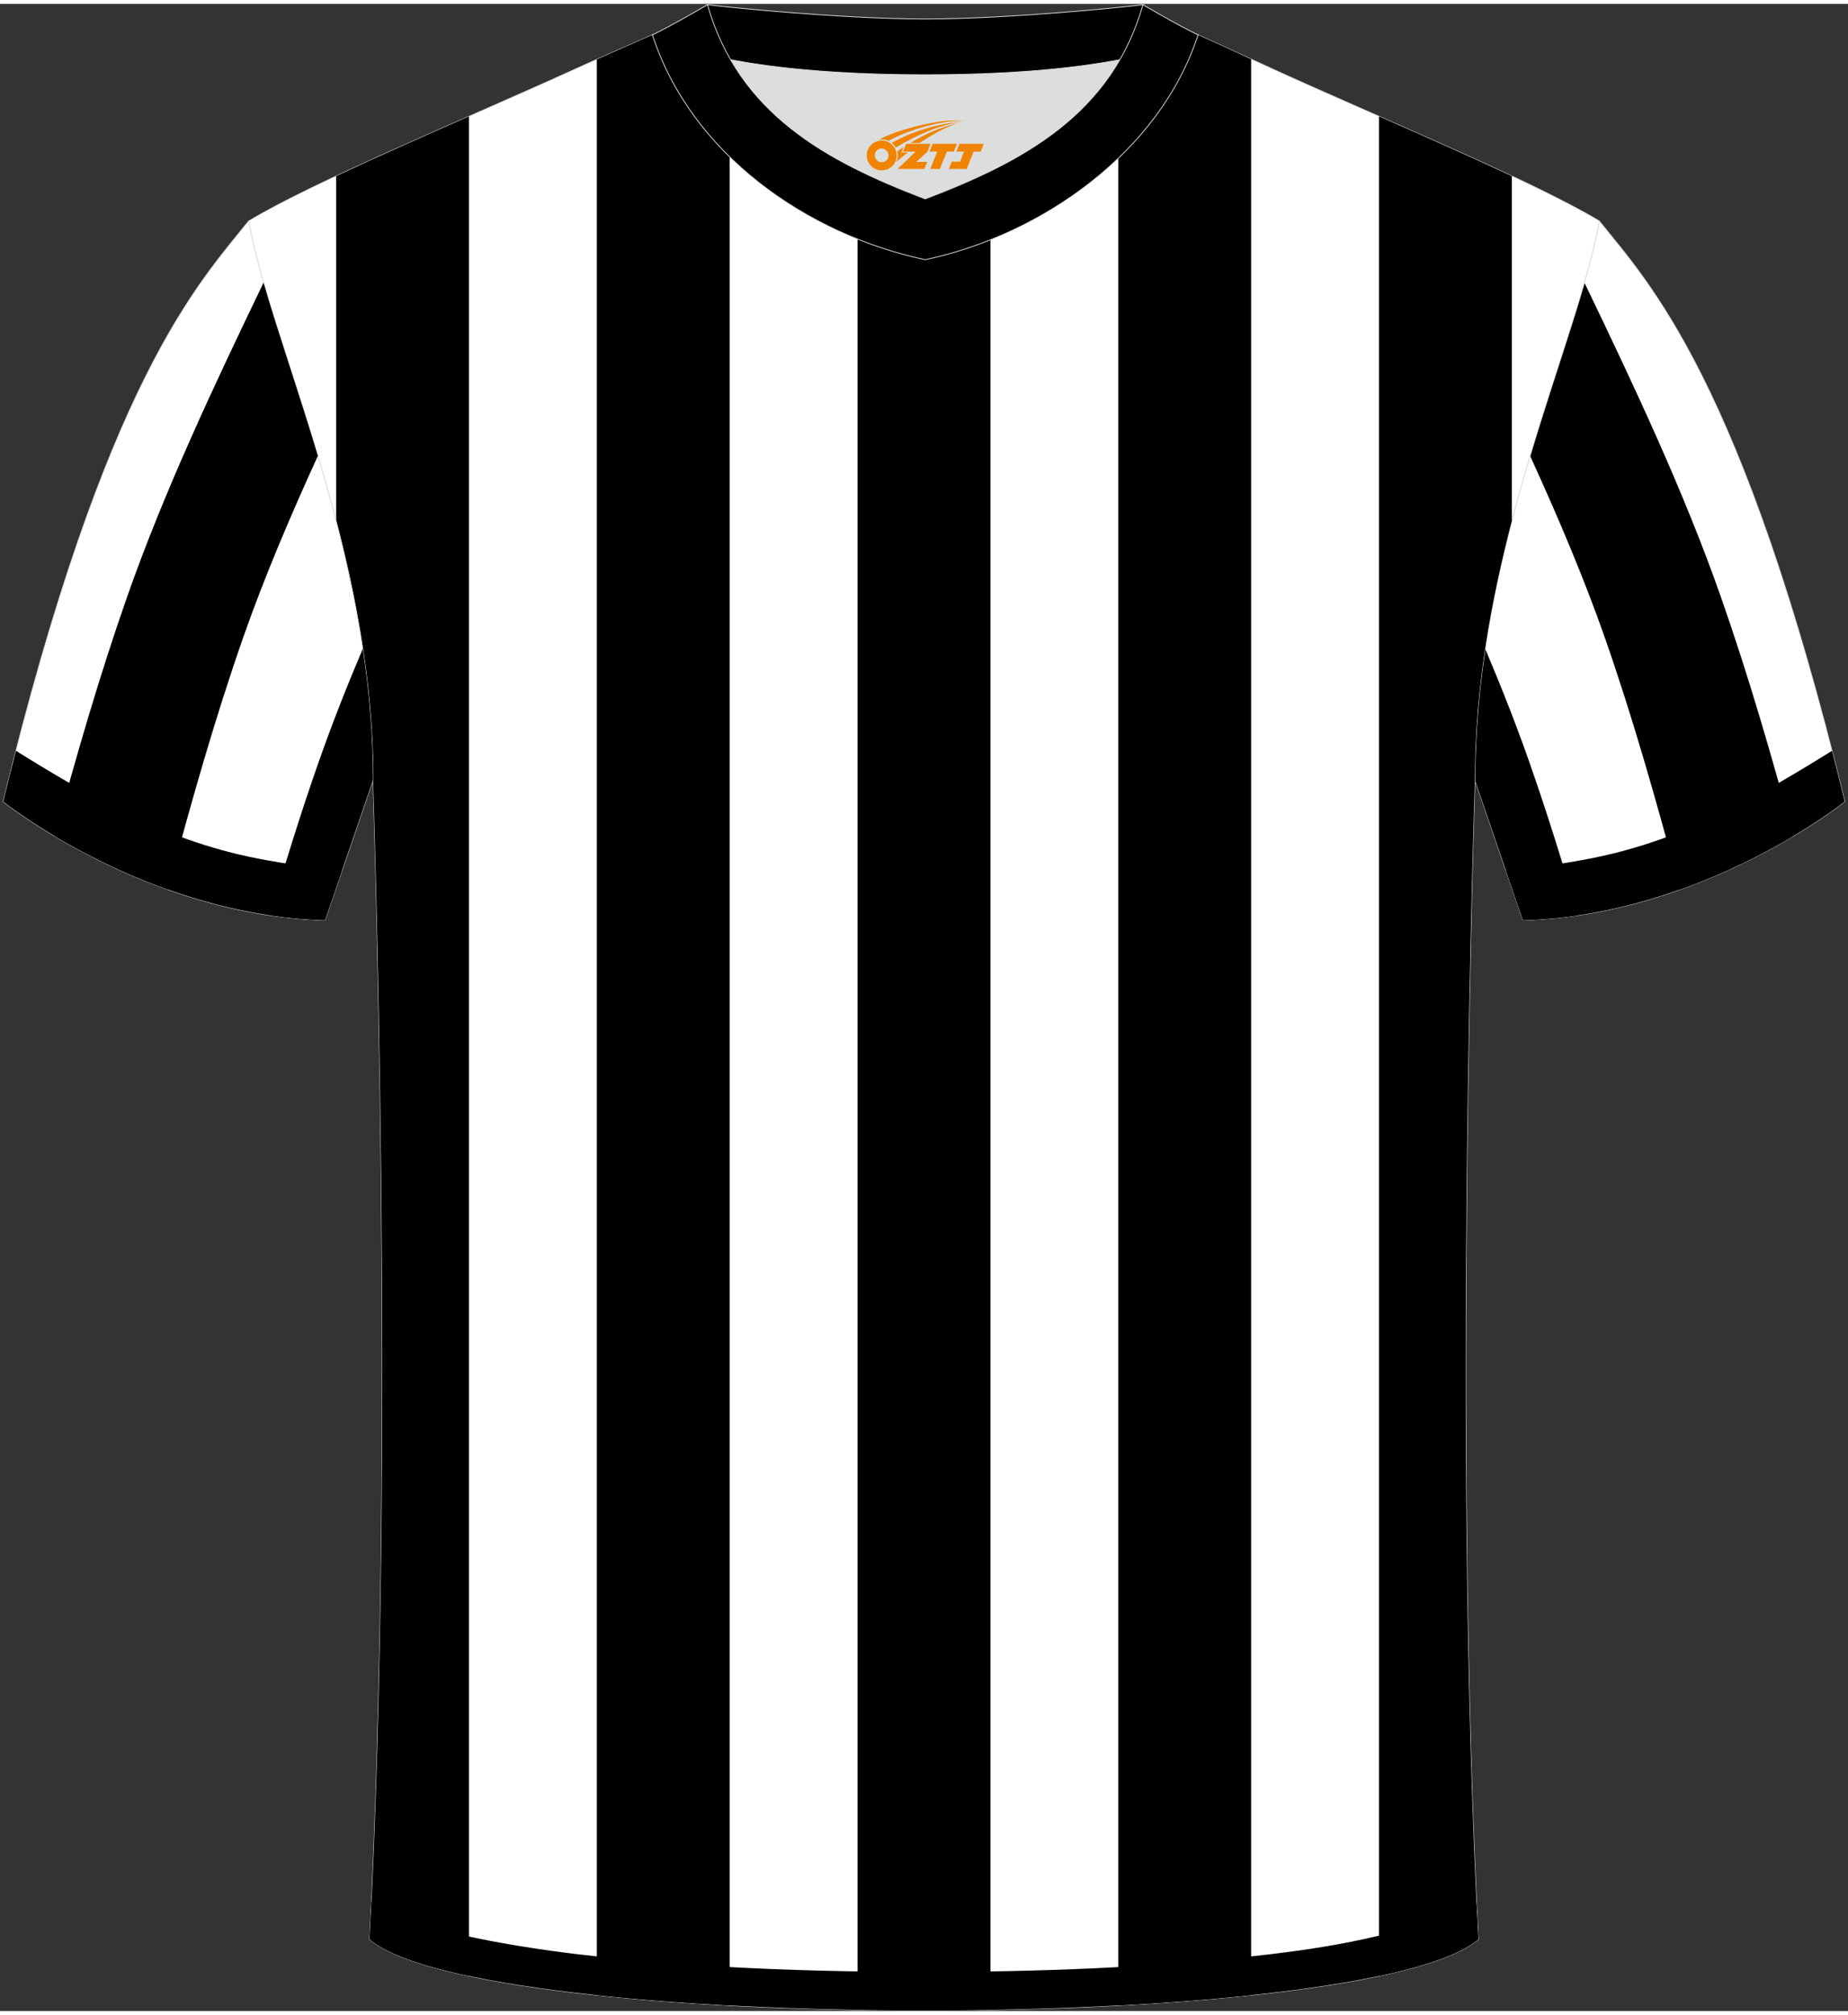
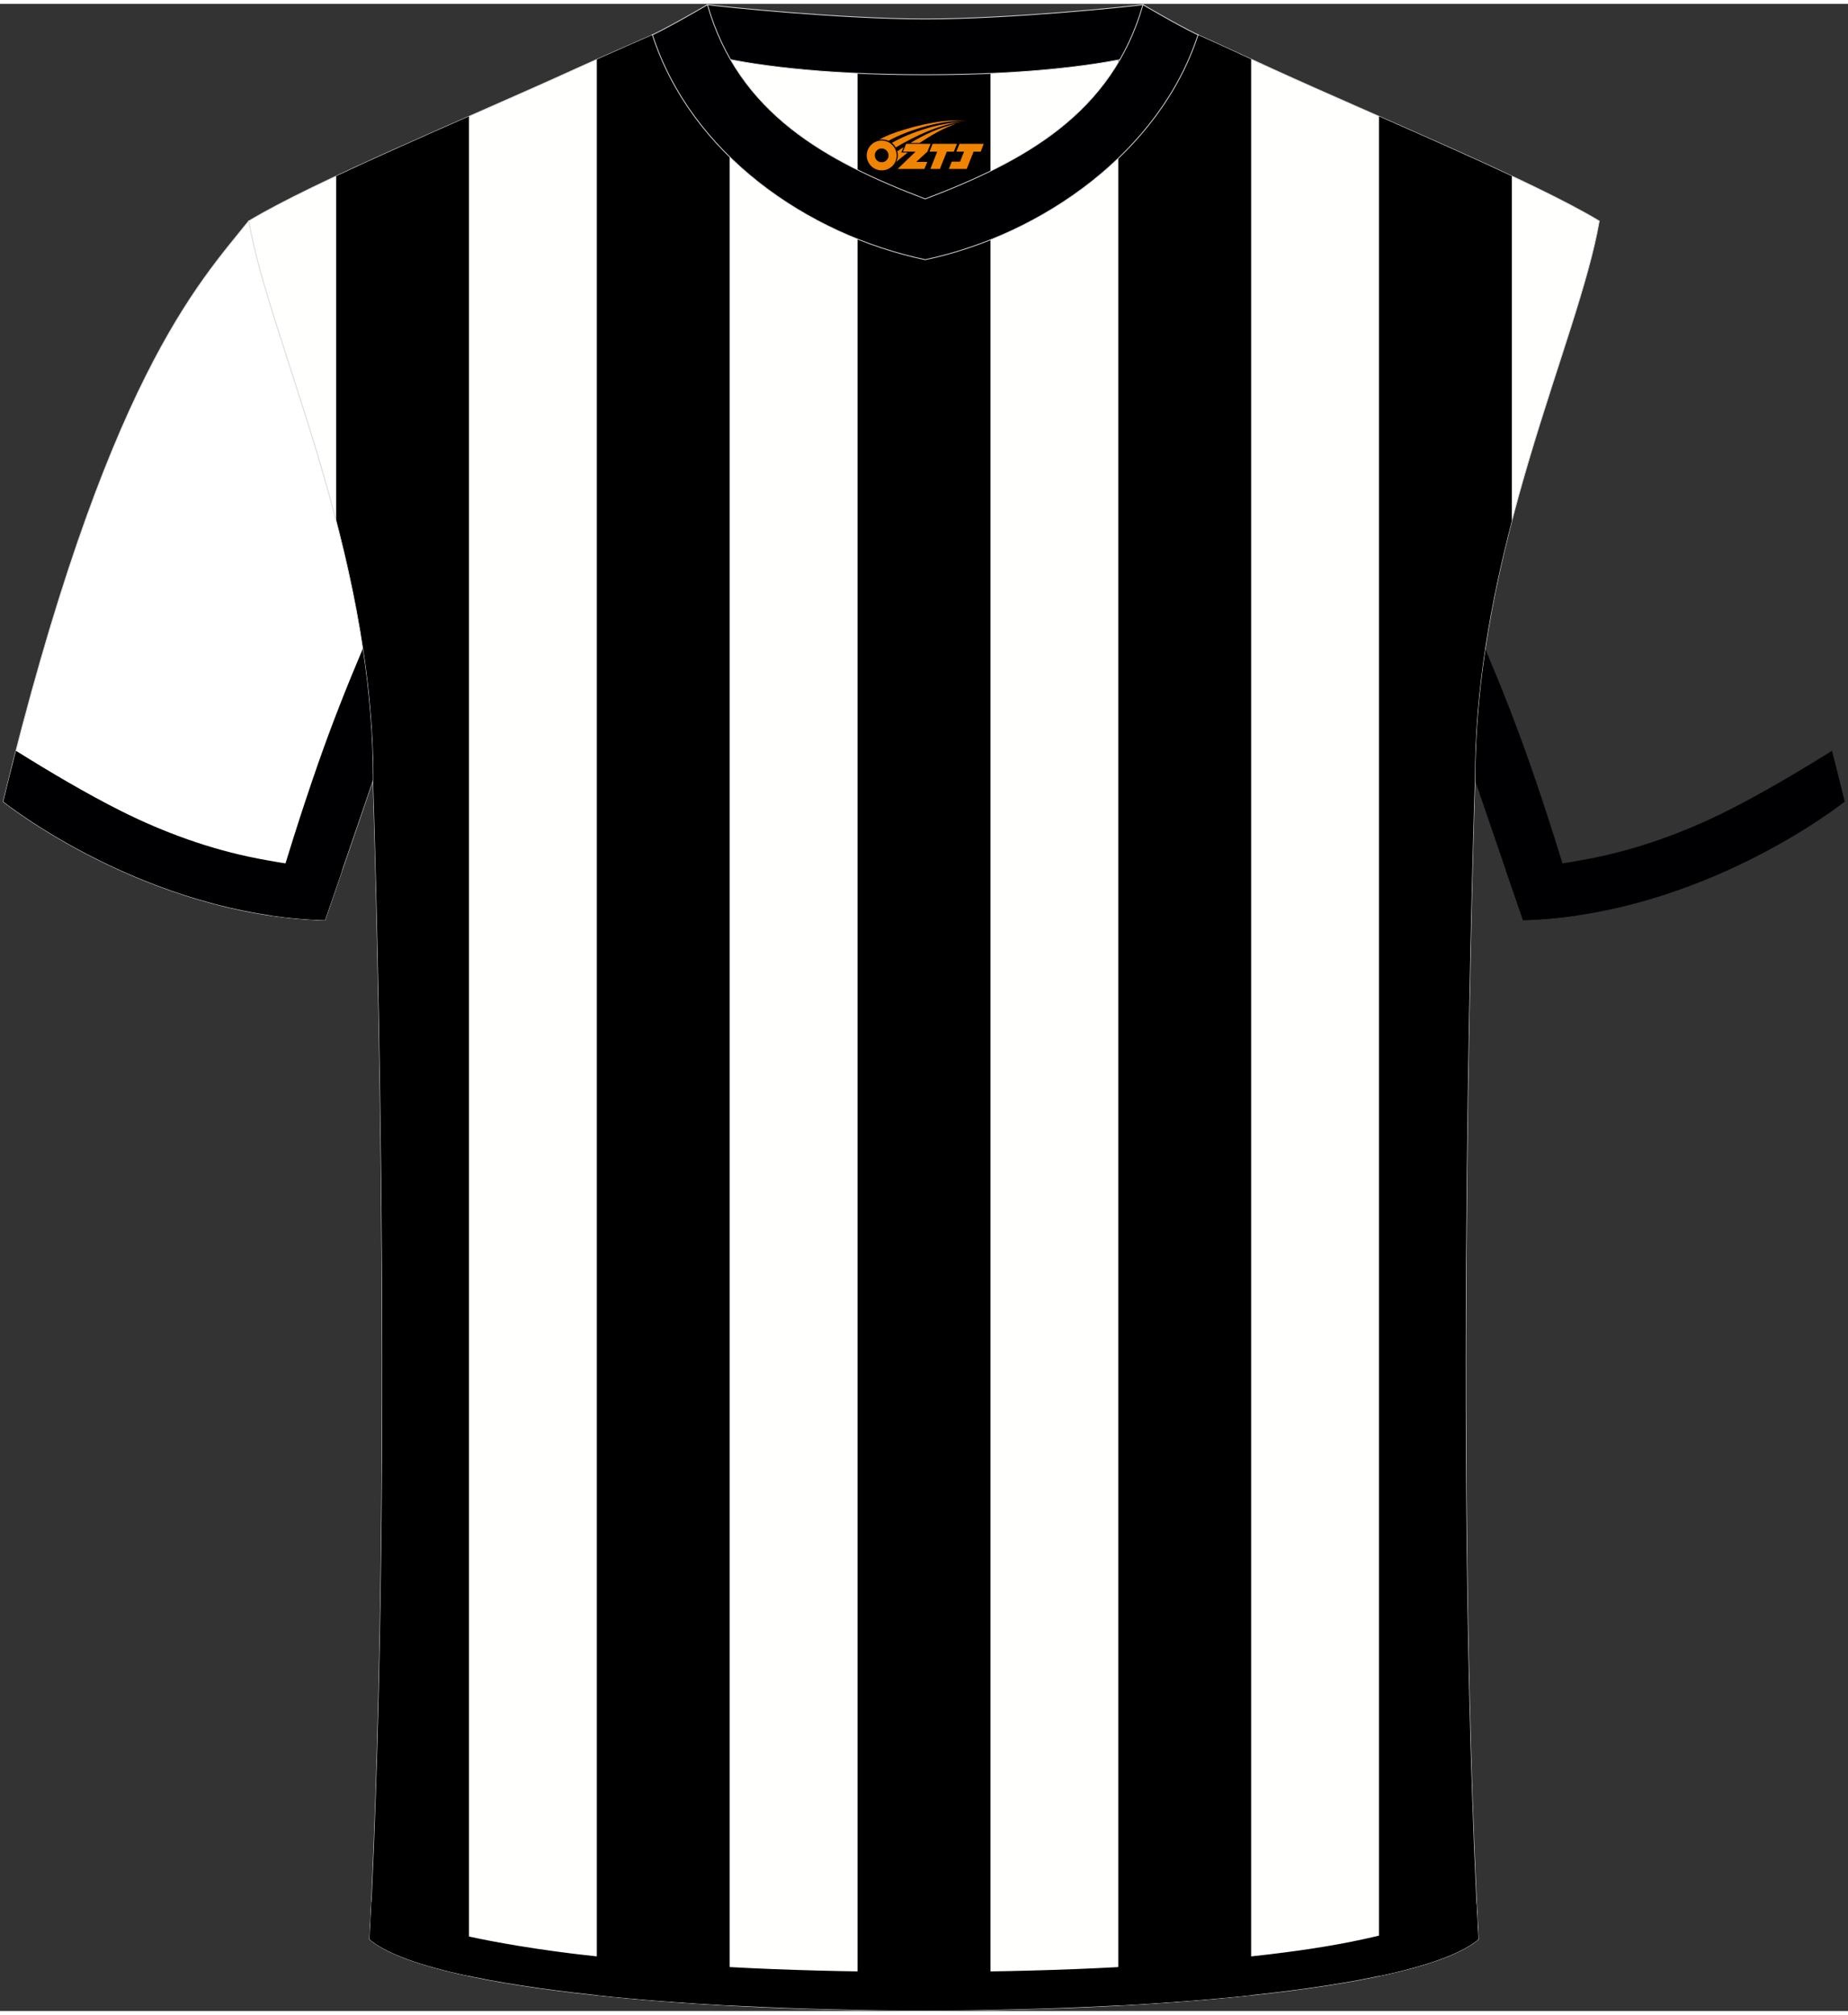
<svg xmlns="http://www.w3.org/2000/svg" version="1.1" id="图层_1" x="0px" y="0px" width="378px" height="412px" viewBox="0 0 379 411.5" enable-background="new 0 0 379 411.5" xml:space="preserve">
  <rect x="0" y="0" width="379" height="411.5" fill="#333333" stroke="none" />
  <g>
-     <path fill="#FFFFFF" stroke="#DCDDDD" stroke-width="0.162" stroke-miterlimit="22.926" d="M327.99,44.52   c10.2,12.75,29.25,32.3,50.34,119.02c0,0-29.08,23.29-65.98,24.31c0,0-7.14-20.75-9.86-28.74   C302.49,111.51,323.72,69.19,327.99,44.52z" />
    <g>
-       <path fill="#000002" d="M324.94,57.15c10.09,20.95,20.39,42.77,27.97,64.38c5.59,15.94,10.43,32.55,14.88,49.07    c-5.82,3.47-13.8,7.6-23.24,10.96c-4.72-17.77-9.76-35.48-15.46-51.74c-4.26-12.15-9.58-24.67-15.29-37.16    C317.79,79.33,322.01,67.32,324.94,57.15z" />
      <path fill="#000002" d="M304.59,132.21c3.29,7.76,6.36,15.55,9.08,23.31c3.59,10.24,6.87,20.75,9.94,31.35    c-3.65,0.54-7.41,0.89-11.26,1c0,0-7.14-20.75-9.86-28.74C302.49,149.93,303.28,140.93,304.59,132.21z" />
      <path fill="#000002" d="M308.86,177.72c5.74-0.56,11.73-1.43,17.33-2.51c9.71-1.89,19.16-5.32,27.95-9.72    c6.99-3.5,14.48-7.93,21.58-12.36c0.87,3.36,1.73,6.83,2.61,10.42c0,0-29.08,23.29-65.98,24.31    C312.35,187.86,310.79,183.35,308.86,177.72z" />
    </g>
    <path fill="#FFFFFE" stroke="#DCDDDD" stroke-width="0.162" stroke-miterlimit="22.926" d="M75.81,396.8   c5.36-101,0.7-237.68,0.7-237.68c0-47.62-21.24-89.93-25.5-114.6c13.63-8.23,45.28-21.25,67.14-31.23   c5.55-2.52,11.68-5.18,15.66-6.93c17.52-0.32,25.34,1.25,55.54,1.25h0.31c30.2,0,38.53-1.57,56.04-1.25   c3.98,1.76,9.6,4.41,15.15,6.93c21.87,9.98,53.51,23,67.14,31.23c-4.27,24.67-25.5,66.98-25.5,114.6c0,0-4.66,136.67,0.7,237.68   C280.12,416.24,98.88,416.24,75.81,396.8z" />
    <g>
      <path d="M96.18,23.06v381.25c-9.7-2.06-16.87-4.56-20.37-7.51c5.36-101,0.7-237.68,0.7-237.68c0-18.79-3.31-36.76-7.57-53.14    V35.31C77.24,31.41,86.81,27.19,96.18,23.06z" />
      <path d="M149.65,6.55v403.8c-9.6-0.51-18.79-1.21-27.25-2.11V11.38c4.24-1.89,8.42-3.71,11.4-5.02    C139.79,6.25,144.65,6.36,149.65,6.55z" />
      <path d="M203.13,7.49v403.77c-9.05,0.15-18.2,0.15-27.25,0V7.49c3.96,0.07,8.4,0.12,13.47,0.12h0.31    C194.71,7.61,199.15,7.56,203.13,7.49z" />
      <path d="M256.59,11.34v396.9c-8.46,0.9-17.65,1.6-27.25,2.11V6.57c5.21-0.2,10.22-0.32,16.35-0.21    C248.65,7.67,252.52,9.47,256.59,11.34z" />
      <path d="M310.06,35.31v70.67c-4.27,16.38-7.58,34.35-7.58,53.14c0,0-4.66,136.67,0.7,237.68c-3.5,2.95-10.68,5.46-20.37,7.51    V23.06C292.19,27.19,301.75,31.41,310.06,35.31z" />
    </g>
-     <path fill="#DCDDDD" d="M149.83,11.44c8.45,14.62,23.39,22.27,39.92,28.55c16.55-6.29,31.48-13.92,39.92-28.56   c-8.65,1.66-21.45,3.09-39.92,3.09C171.29,14.53,158.49,13.1,149.83,11.44z" />
    <path fill="#000003" stroke="#DCDDDD" stroke-width="0.162" stroke-miterlimit="22.926" d="M189.75,3.1   c-17.28,0-41.78-2.53-44.66-2.93c0,0-5.53,4.46-11.29,6.19c0,0,11.78,8.17,55.95,8.17s55.95-8.17,55.95-8.17   c-5.76-1.72-11.29-6.19-11.29-6.19C231.52,0.57,207.04,3.1,189.75,3.1z" />
    <path fill="#000003" stroke="#DCDDDD" stroke-width="0.162" stroke-miterlimit="22.926" d="M189.75,52.45   c23.96-5.08,48.15-22.11,55.95-46.09c-4.43-2.13-11.29-6.19-11.29-6.19c-6.4,22.33-24.3,32.08-44.66,39.82   c-20.33-7.73-38.27-17.52-44.66-39.82c0,0-6.86,4.05-11.29,6.19C141.71,30.71,165.4,47.29,189.75,52.45z" />
    <path fill="#FFFFFF" stroke="#DCDDDD" stroke-width="0.162" stroke-miterlimit="22.926" d="M51,44.52   C40.8,57.28,21.75,76.83,0.66,163.55c0,0,29.08,23.29,65.98,24.31c0,0,7.14-20.75,9.86-28.74C76.5,111.51,55.27,69.19,51,44.52z" />
    <g>
-       <path fill="#000002" d="M65.19,92.67c-5.71,12.49-11.03,25.01-15.29,37.16c-5.7,16.26-10.75,33.97-15.46,51.74    c-9.44-3.36-17.41-7.5-23.24-10.96c4.46-16.53,9.29-33.13,14.88-49.07c7.58-21.61,17.88-43.44,27.97-64.38    C56.98,67.32,61.19,79.33,65.19,92.67z" />
      <path fill="#000002" d="M55.38,186.87c3.07-10.59,6.35-21.1,9.94-31.35c2.72-7.76,5.79-15.55,9.08-23.31    c1.31,8.71,2.1,17.71,2.1,26.91c-2.72,7.99-9.86,28.74-9.86,28.74C62.8,187.76,59.03,187.41,55.38,186.87z" />
      <path fill="#000002" d="M70.13,177.72c-5.74-0.56-11.73-1.43-17.33-2.51c-9.71-1.89-19.16-5.32-27.95-9.72    c-6.99-3.5-14.48-7.93-21.58-12.36c-0.87,3.36-1.73,6.83-2.61,10.42c0,0,29.08,23.29,65.98,24.31    C66.64,187.86,68.2,183.35,70.13,177.72z" />
    </g>
-     <path d="M118.75,399.89c-5.29-0.62-18.48-2.37-28.1-5.02c-5.06-1.39-9.74-3.43-14.46-5.77c-0.12,2.59-0.25,5.16-0.39,7.7   c23.07,19.44,204.31,19.44,227.38,0c-0.13-2.39-0.25-4.8-0.36-7.22c-14.08,5.68-26.01,8.35-42.58,10.31   c-23.26,2.75-47.33,3.59-70.75,3.59C166.08,403.48,142.01,402.63,118.75,399.89z" />
+     <path d="M118.75,399.89c-5.29-0.62-18.48-2.37-28.1-5.02c-5.06-1.39-9.74-3.43-14.46-5.77c-0.12,2.59-0.25,5.16-0.39,7.7   c23.07,19.44,204.31,19.44,227.38,0c-0.13-2.39-0.25-4.8-0.36-7.22c-14.08,5.68-26.01,8.35-42.58,10.31   c-23.26,2.75-47.33,3.59-70.75,3.59C166.08,403.48,142.01,402.63,118.75,399.89" />
  </g>
  <g id="图层_x0020_1">
    <path fill="#F08300" d="M177.93,32.1c0.416,1.136,1.472,1.984,2.752,2.032c0.144,0,0.304,0,0.448-0.016h0.016   c0.016,0,0.064,0,0.128-0.016c0.032,0,0.048-0.016,0.08-0.016c0.064-0.016,0.144-0.032,0.224-0.048c0.016,0,0.016,0,0.032,0   c0.192-0.048,0.4-0.112,0.576-0.208c0.192-0.096,0.4-0.224,0.608-0.384c0.672-0.56,1.104-1.408,1.104-2.352   c0-0.224-0.032-0.448-0.08-0.672l0,0C183.77,30.22,183.72,30.05,183.64,29.87C183.17,28.78,182.09,28.02,180.82,28.02C179.13,28.02,177.75,29.39,177.75,31.09C177.75,31.44,177.81,31.78,177.93,32.1L177.93,32.1L177.93,32.1z M182.23,31.12L182.23,31.12C182.2,31.9,181.54,32.5,180.76,32.46C179.97,32.43,179.38,31.78,179.41,30.99c0.032-0.784,0.688-1.376,1.472-1.344   C181.65,29.68,182.26,30.35,182.23,31.12L182.23,31.12z" />
    <polygon fill="#F08300" points="196.26,28.7 ,195.62,30.29 ,194.18,30.29 ,192.76,33.84 ,190.81,33.84 ,192.21,30.29 ,190.63,30.29    ,191.27,28.7" />
    <path fill="#F08300" d="M198.23,23.97c-1.008-0.096-3.024-0.144-5.056,0.112c-2.416,0.304-5.152,0.912-7.616,1.664   C183.51,26.35,181.64,27.07,180.29,27.84C180.49,27.81,180.68,27.79,180.87,27.79c0.48,0,0.944,0.112,1.36,0.288   C186.33,25.76,193.53,23.71,198.23,23.97L198.23,23.97L198.23,23.97z" />
    <path fill="#F08300" d="M183.7,29.44c4-2.368,8.88-4.672,13.488-5.248c-4.608,0.288-10.224,2-14.288,4.304   C183.22,28.75,183.49,29.07,183.7,29.44C183.7,29.44,183.7,29.44,183.7,29.44z" />
    <polygon fill="#F08300" points="201.75,28.7 ,201.13,30.29 ,199.67,30.29 ,198.26,33.84 ,197.8,33.84 ,196.29,33.84 ,194.6,33.84    ,195.19,32.34 ,196.9,32.34 ,197.72,30.29 ,196.13,30.29 ,196.77,28.7" />
    <polygon fill="#F08300" points="190.84,28.7 ,190.2,30.29 ,187.91,32.4 ,190.17,32.4 ,189.59,33.84 ,184.1,33.84 ,187.77,30.29    ,185.19,30.29 ,185.83,28.7" />
    <path fill="#F08300" d="M196.12,24.56c-3.376,0.752-6.464,2.192-9.424,3.952h1.888C191.01,26.94,193.35,25.51,196.12,24.56z    M185.32,29.38C184.69,29.76,184.63,29.81,184.02,30.22c0.064,0.256,0.112,0.544,0.112,0.816c0,0.496-0.112,0.976-0.32,1.392   c0.176-0.16,0.32-0.304,0.432-0.4c0.272-0.24,0.768-0.64,1.6-1.296l0.32-0.256H184.84l0,0L185.32,29.38L185.32,29.38L185.32,29.38z" />
  </g>
</svg>